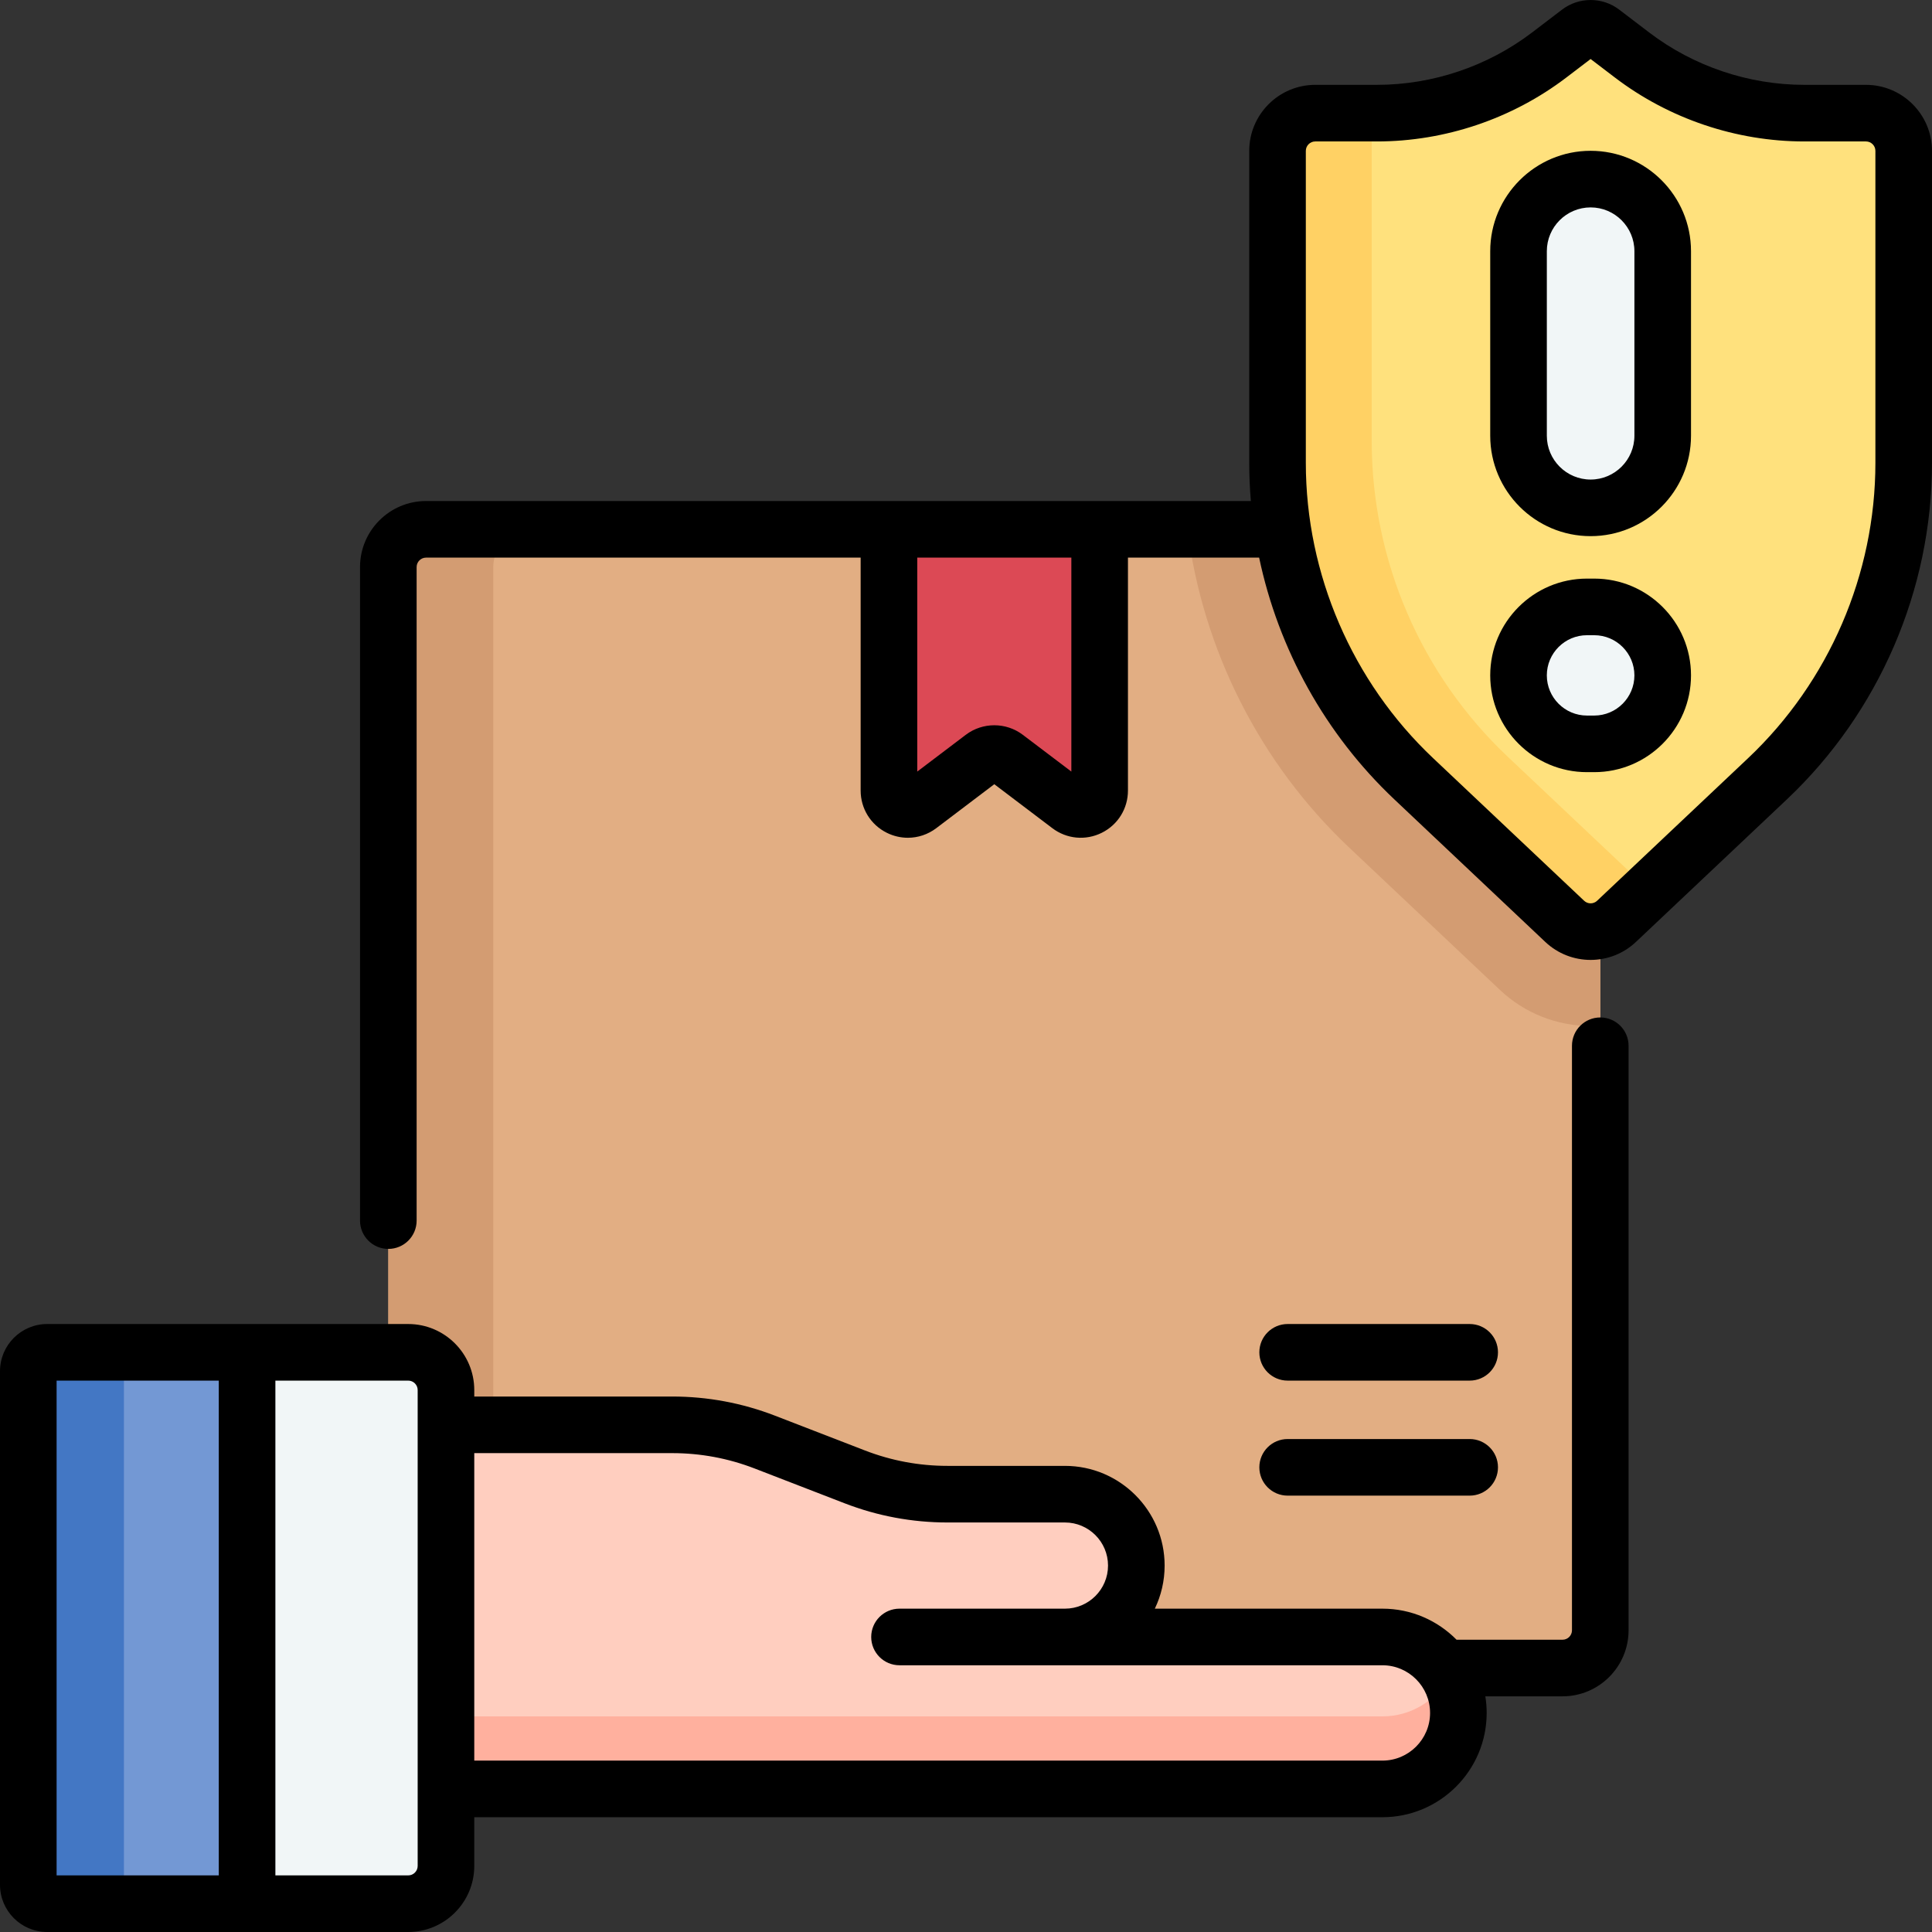
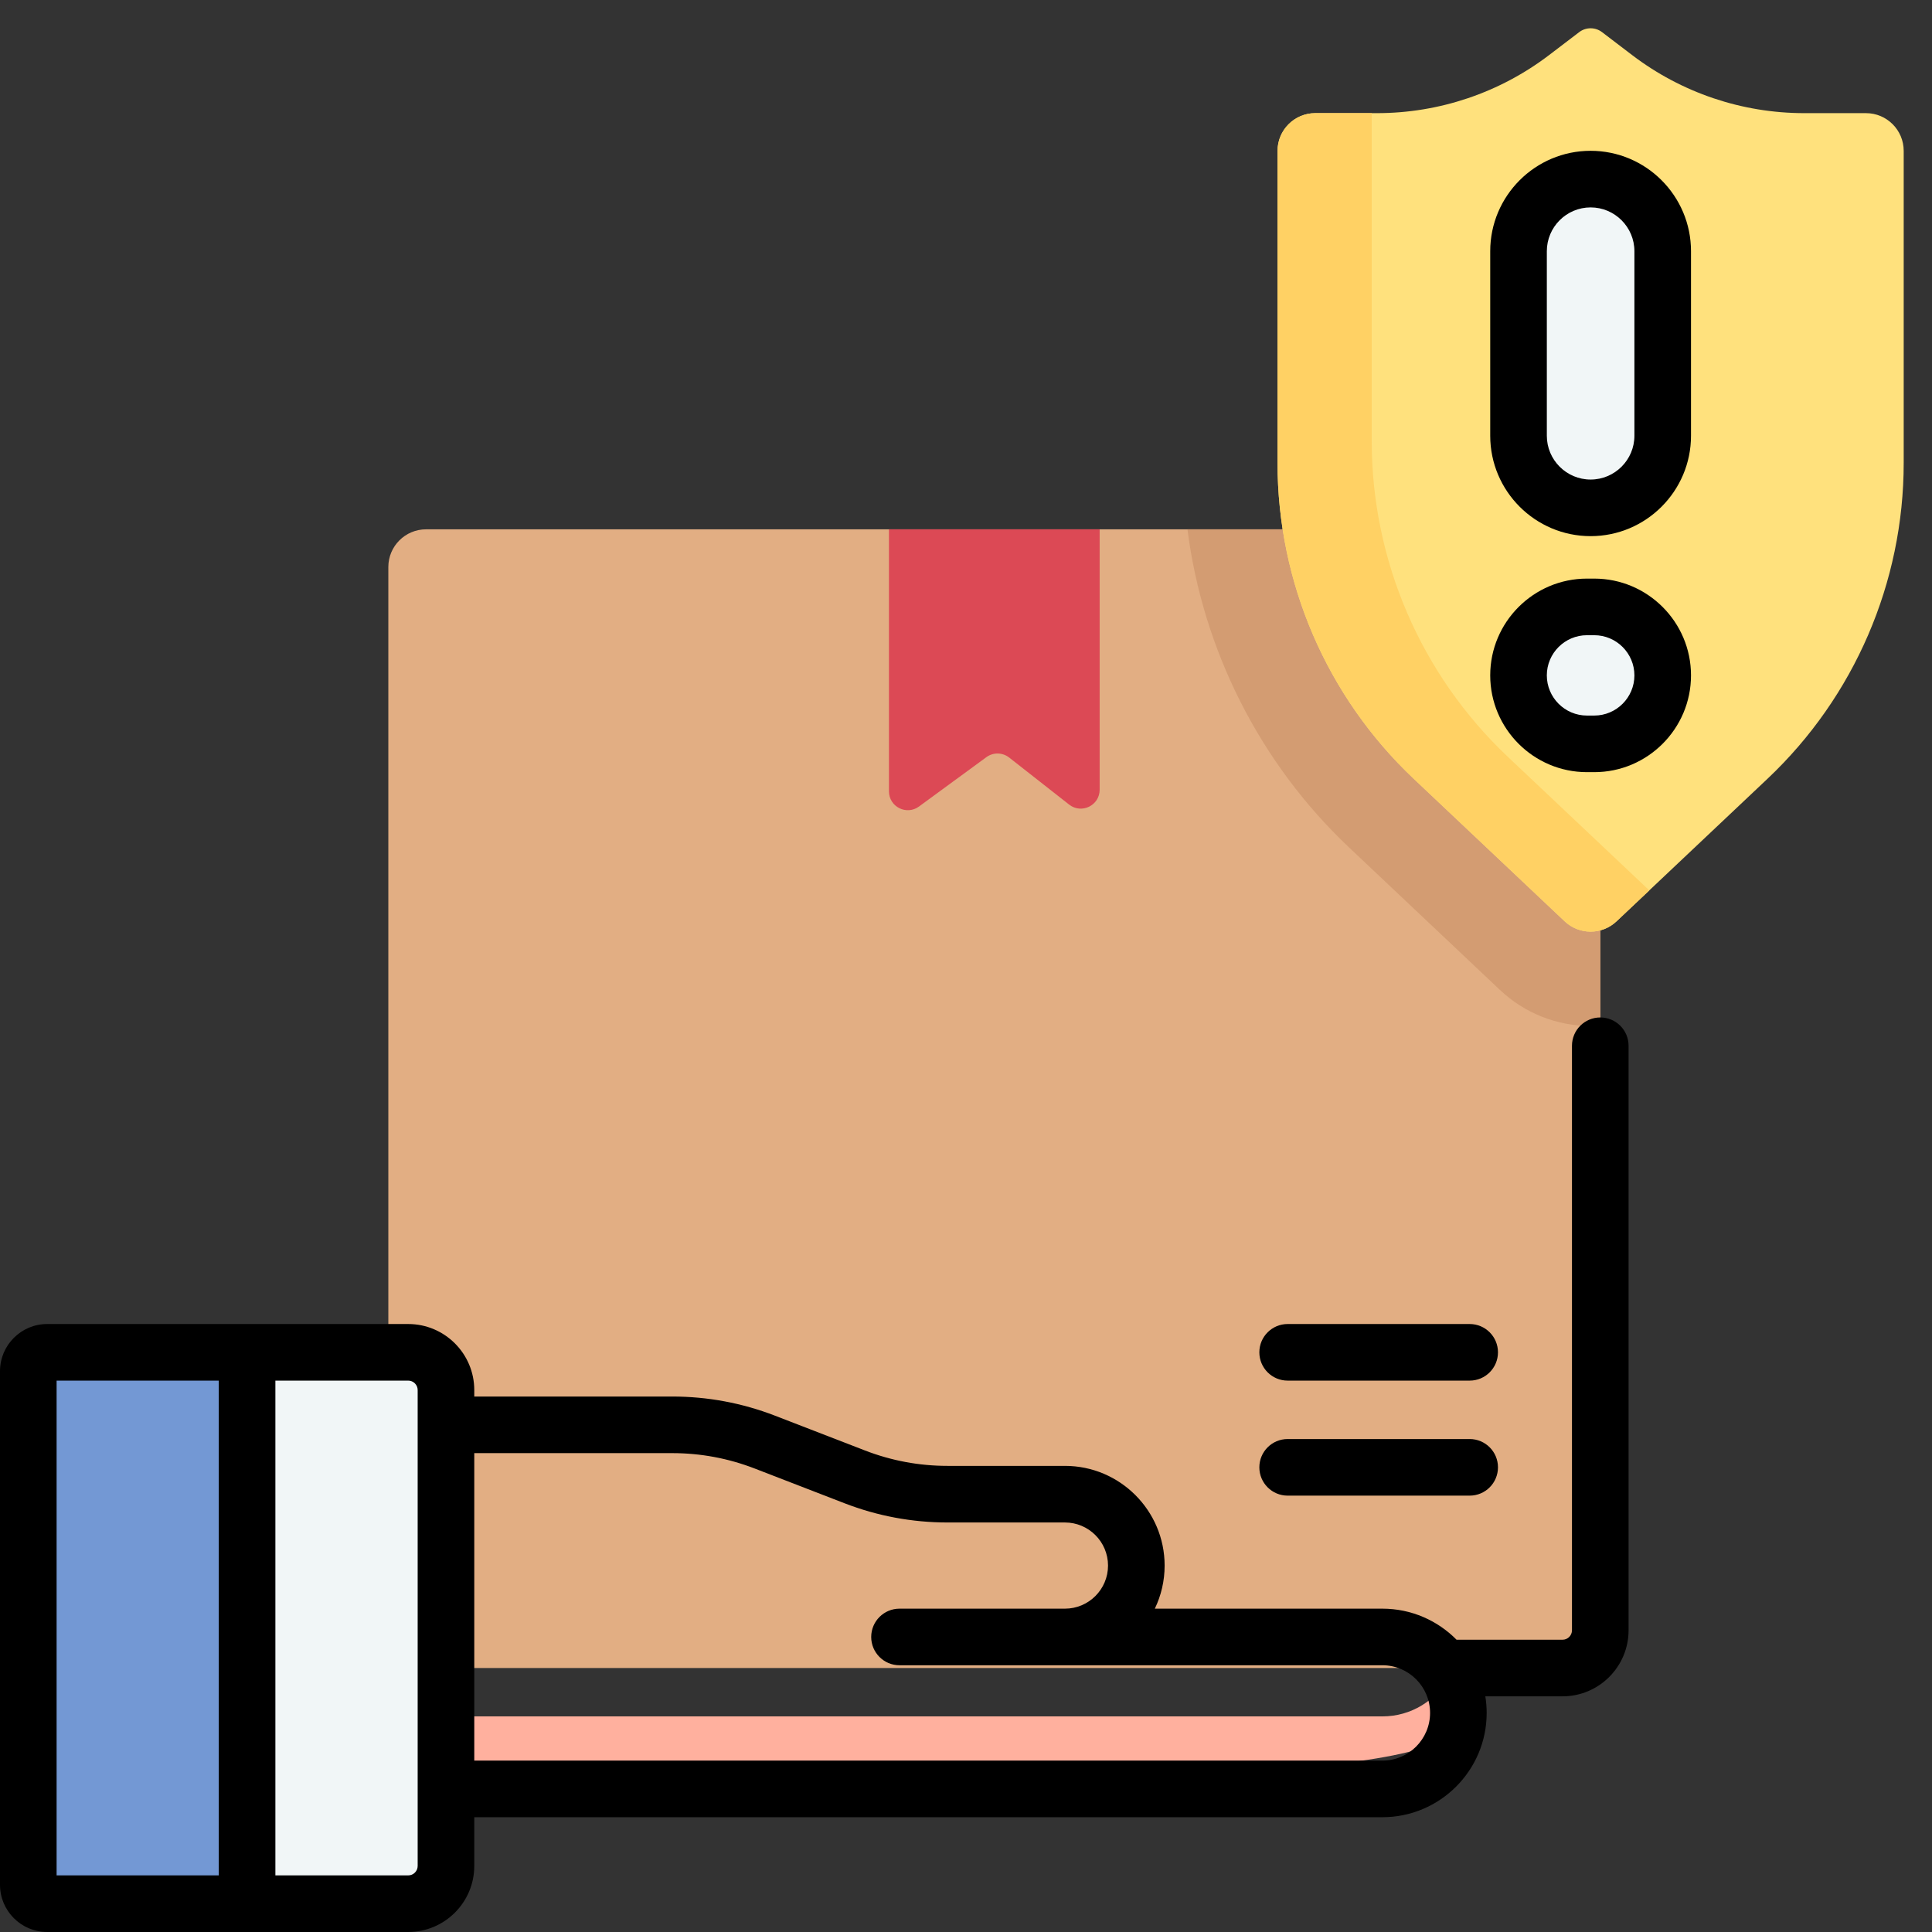
<svg xmlns="http://www.w3.org/2000/svg" width="100%" height="100%" viewBox="0 0 512 512" version="1.1" xml:space="preserve" style="fill-rule:evenodd;clip-rule:evenodd;stroke-linejoin:round;stroke-miterlimit:2;">
  <rect x="0" y="0" width="512" height="512" fill="#333333" stroke="none" />
  <g>
    <g>
      <path d="M414.089,442.044L112.911,442.044C107.388,442.044 102.911,437.567 102.911,432.044L102.911,150.276C102.911,144.753 107.388,140.276 112.911,140.276L414.089,140.276C419.612,140.276 424.089,144.753 424.089,150.276L424.089,432.044C424.089,437.567 419.612,442.044 414.089,442.044Z" style="fill:rgb(226,174,131);fill-rule:nonzero;" />
    </g>
    <g>
      <path d="M424.089,271.793L424.089,150.276C424.089,144.753 419.612,140.276 414.089,140.276L314.686,140.276C318.774,172.237 333.865,202.25 357.478,224.548L397.5,262.342C404.023,268.502 412.557,271.894 421.53,271.894C422.388,271.895 423.24,271.854 424.089,271.793Z" style="fill:rgb(211,156,114);fill-rule:nonzero;" />
    </g>
    <g>
-       <path d="M130.72,432.044L130.72,150.276C130.72,144.753 135.197,140.276 140.72,140.276L112.911,140.276C107.388,140.276 102.911,144.753 102.911,150.276L102.911,432.044C102.911,437.567 107.388,442.044 112.911,442.044L140.72,442.044C135.197,442.044 130.72,437.567 130.72,432.044Z" style="fill:rgb(211,156,114);fill-rule:nonzero;" />
-     </g>
+       </g>
    <g>
      <path d="M283.333,213.224L267.439,200.757C265.675,199.374 263.207,199.333 261.399,200.657L243.536,213.74C240.233,216.159 235.582,213.8 235.582,209.706L235.582,140.276L291.42,140.276L291.42,209.29C291.419,213.46 286.614,215.798 283.333,213.224Z" style="fill:rgb(220,73,85);fill-rule:nonzero;" />
    </g>
    <g>
      <path d="M428.395,244.165L468.416,206.372C491.447,184.623 504.499,154.345 504.499,122.668L504.499,39.985C504.499,34.462 500.022,29.985 494.499,29.985L478.14,29.985C461.65,29.985 445.616,24.571 432.502,14.573L424.56,8.519C422.77,7.154 420.288,7.154 418.498,8.519L410.556,14.573C397.442,24.57 381.408,29.985 364.918,29.985L348.559,29.985C343.036,29.985 338.559,34.462 338.559,39.985L338.559,122.668C338.559,154.345 351.611,184.623 374.642,206.372L414.663,244.165C418.518,247.805 424.542,247.805 428.395,244.165Z" style="fill:rgb(255,225,125);fill-rule:nonzero;" />
    </g>
    <g>
      <path d="M399.602,200.574C376.571,178.825 363.519,148.547 363.519,116.87L363.519,29.985L348.559,29.985C343.036,29.985 338.559,34.462 338.559,39.985L338.559,122.668C338.559,154.345 351.611,184.623 374.642,206.372L414.663,244.165C418.517,247.804 424.541,247.804 428.395,244.165L437.079,235.964L399.602,200.574Z" style="fill:rgb(255,209,100);fill-rule:nonzero;" />
    </g>
    <g>
      <path d="M421.53,134.585C410.979,134.585 402.425,126.032 402.425,115.48L402.425,66.569C402.425,56.018 410.978,47.464 421.53,47.464C432.081,47.464 440.634,56.017 440.634,66.569L440.634,115.48C440.634,126.031 432.081,134.585 421.53,134.585Z" style="fill:rgb(241,246,247);fill-rule:nonzero;" />
    </g>
    <g>
      <path d="M422.487,197.13L420.571,197.13C410.549,197.13 402.424,189.005 402.424,178.983C402.424,168.961 410.549,160.836 420.571,160.836L422.487,160.836C432.509,160.836 440.634,168.961 440.634,178.983C440.634,189.005 432.509,197.13 422.487,197.13Z" style="fill:rgb(241,246,247);fill-rule:nonzero;" />
    </g>
    <g>
-       <path d="M366.35,433.812L282.217,433.812C292.666,433.812 301.137,425.341 301.137,414.892C301.137,404.443 292.666,395.972 282.217,395.972L251.084,395.972C242.685,395.972 234.359,394.418 226.526,391.389L202.709,382.178C194.876,379.148 186.55,377.595 178.151,377.595L102.911,377.595L102.911,474.08L366.35,474.08C377.469,474.08 386.483,465.066 386.483,453.947C386.484,442.826 377.47,433.812 366.35,433.812Z" style="fill:rgb(255,206,191);fill-rule:nonzero;" />
-     </g>
+       </g>
    <g>
-       <path d="M366.35,454.863L102.911,454.863L102.911,474.079L366.35,474.079C377.469,474.079 386.483,465.065 386.483,453.946C386.483,450.467 385.6,447.193 384.046,444.338C380.636,450.607 373.99,454.863 366.35,454.863Z" style="fill:rgb(255,176,158);fill-rule:nonzero;" />
+       <path d="M366.35,454.863L102.911,454.863L102.911,474.079C377.469,474.079 386.483,465.065 386.483,453.946C386.483,450.467 385.6,447.193 384.046,444.338C380.636,450.607 373.99,454.863 366.35,454.863Z" style="fill:rgb(255,176,158);fill-rule:nonzero;" />
    </g>
    <g>
      <path d="M118.185,368.378L118.185,494.496C118.185,500.019 113.708,504.496 108.185,504.496L52.52,504.496L52.52,358.378L108.185,358.378C113.708,358.378 118.185,362.855 118.185,368.378Z" style="fill:rgb(241,246,247);fill-rule:nonzero;" />
    </g>
    <g>
      <path d="M65.48,358.378L65.48,504.496L12.5,504.496C9.739,504.496 7.5,502.257 7.5,499.496L7.5,363.378C7.5,360.617 9.739,358.378 12.5,358.378L65.48,358.378Z" style="fill:rgb(115,152,212);fill-rule:nonzero;" />
    </g>
    <g>
-       <path d="M32.84,358.378L32.84,504.496L12.5,504.496C9.739,504.496 7.5,502.257 7.5,499.496L7.5,363.378C7.5,360.617 9.739,358.378 12.5,358.378L32.84,358.378Z" style="fill:rgb(67,119,196);fill-rule:nonzero;" />
-     </g>
+       </g>
    <g>
      <path d="M424.089,269.636C419.947,269.636 416.589,272.994 416.589,277.136L416.589,432.044C416.589,433.422 415.467,434.544 414.089,434.544L386.004,434.544C380.991,429.466 374.033,426.312 366.35,426.312L306.04,426.312C307.704,422.854 308.638,418.979 308.638,414.892C308.638,400.324 296.786,388.472 282.218,388.472L251.085,388.472C243.582,388.472 236.23,387.1 229.232,384.394L205.415,375.183C196.686,371.807 187.513,370.095 178.151,370.095L125.686,370.095L125.686,368.379C125.686,358.73 117.835,350.879 108.186,350.879L12.5,350.879C5.607,350.879 -0,356.486 -0,363.379L-0,499.497C-0,506.39 5.607,511.997 12.5,511.997L108.186,511.997C117.835,511.997 125.686,504.146 125.686,494.497L125.686,481.58L366.35,481.58C381.587,481.58 393.983,469.184 393.983,453.947C393.983,452.449 393.859,450.98 393.629,449.546L414.089,449.546C423.738,449.546 431.589,441.695 431.589,432.046L431.589,277.136C431.589,272.994 428.231,269.636 424.089,269.636ZM57.98,496.996L15,496.996L15,365.878L57.98,365.878L57.98,496.996ZM110.686,494.496C110.686,495.874 109.564,496.996 108.186,496.996L72.98,496.996L72.98,365.878L108.186,365.878C109.564,365.878 110.686,367 110.686,368.378L110.686,494.496ZM366.35,466.579L125.686,466.579L125.686,385.094L178.151,385.094C185.654,385.094 193.007,386.466 200.004,389.173L223.822,398.384C232.552,401.76 241.725,403.472 251.085,403.472L282.218,403.472C288.515,403.472 293.638,408.595 293.638,414.892C293.638,421.189 288.515,426.312 282.218,426.312L238.378,426.312C234.236,426.312 230.878,429.67 230.878,433.812C230.878,437.954 234.236,441.312 238.378,441.312L366.35,441.312C373.316,441.312 378.983,446.979 378.983,453.945C378.983,460.911 373.316,466.579 366.35,466.579Z" style="fill-rule:nonzero;" />
      <path d="M341.24,396.358L389.48,396.358C393.622,396.358 396.98,393 396.98,388.858C396.98,384.716 393.622,381.358 389.48,381.358L341.24,381.358C337.098,381.358 333.74,384.716 333.74,388.858C333.74,393 337.098,396.358 341.24,396.358Z" style="fill-rule:nonzero;" />
      <path d="M341.24,365.878L389.48,365.878C393.622,365.878 396.98,362.52 396.98,358.378C396.98,354.236 393.622,350.878 389.48,350.878L341.24,350.878C337.098,350.878 333.74,354.236 333.74,358.378C333.74,362.52 337.098,365.878 341.24,365.878Z" style="fill-rule:nonzero;" />
-       <path d="M494.5,22.485L478.141,22.485C463.381,22.485 448.788,17.557 437.05,8.609L429.109,2.555C424.647,-0.847 418.414,-0.847 413.953,2.555L406.011,8.609C394.273,17.557 379.679,22.485 364.92,22.485L348.561,22.485C338.912,22.485 331.061,30.336 331.061,39.985L331.061,122.668C331.061,126.052 331.21,129.423 331.491,132.775L112.911,132.775C103.262,132.775 95.411,140.626 95.411,150.275L95.411,323.475C95.411,327.617 98.769,330.975 102.911,330.975C107.053,330.975 110.411,327.617 110.411,323.475L110.411,150.275C110.411,148.897 111.533,147.775 112.911,147.775L228.081,147.775L228.081,209.505C228.081,214.283 230.739,218.572 235.018,220.699C236.795,221.582 238.701,222.018 240.595,222.017C243.261,222.017 245.902,221.156 248.129,219.469L263.5,207.825L278.871,219.469C282.679,222.355 287.704,222.826 291.982,220.699C296.261,218.573 298.919,214.283 298.919,209.505L298.919,147.775L333.684,147.775C338.801,172.074 351.236,194.584 369.493,211.824L409.514,249.618C412.883,252.799 417.206,254.389 421.529,254.389C425.852,254.389 430.175,252.799 433.544,249.618L473.565,211.825C497.991,188.76 512,156.264 512,122.669L512,39.985C512,30.336 504.149,22.485 494.5,22.485ZM283.919,204.476L271.047,194.726C266.605,191.361 260.397,191.36 255.952,194.726L243.081,204.476L243.081,147.776L283.919,147.776L283.919,204.476ZM497,122.669C497,152.155 484.705,180.676 463.267,200.92L423.246,238.713C422.284,239.622 420.775,239.623 419.812,238.713L379.791,200.92C358.353,180.676 346.058,152.155 346.058,122.67L346.058,39.985C346.058,38.607 347.18,37.485 348.558,37.485L364.917,37.485C382.943,37.485 400.766,31.466 415.102,20.538L421.528,15.64L427.954,20.538C442.29,31.467 460.113,37.485 478.139,37.485L494.5,37.485C495.878,37.485 497,38.607 497,39.985L497,122.669Z" style="fill-rule:nonzero;" />
      <path d="M421.529,39.965C406.859,39.965 394.925,51.9 394.925,66.569L394.925,115.48C394.925,130.15 406.86,142.084 421.53,142.084C436.2,142.084 448.134,130.149 448.134,115.48L448.134,66.569C448.134,51.899 436.199,39.965 421.529,39.965ZM433.134,115.481C433.134,121.88 427.928,127.085 421.53,127.085C415.131,127.085 409.926,121.879 409.926,115.481L409.926,66.569C409.926,60.17 415.132,54.965 421.531,54.965C427.93,54.965 433.135,60.171 433.135,66.569L433.135,115.481L433.134,115.481Z" style="fill-rule:nonzero;" />
      <path d="M422.487,153.336L420.571,153.336C406.429,153.336 394.924,164.841 394.924,178.982C394.924,193.123 406.429,204.629 420.571,204.629L422.487,204.629C436.629,204.629 448.134,193.124 448.134,178.982C448.134,164.84 436.629,153.336 422.487,153.336ZM422.487,189.63L420.571,189.63C414.7,189.63 409.924,184.854 409.924,178.983C409.924,173.112 414.7,168.337 420.571,168.337L422.487,168.337C428.358,168.337 433.134,173.113 433.134,178.983C433.134,184.853 428.358,189.63 422.487,189.63Z" style="fill-rule:nonzero;" />
    </g>
  </g>
</svg>